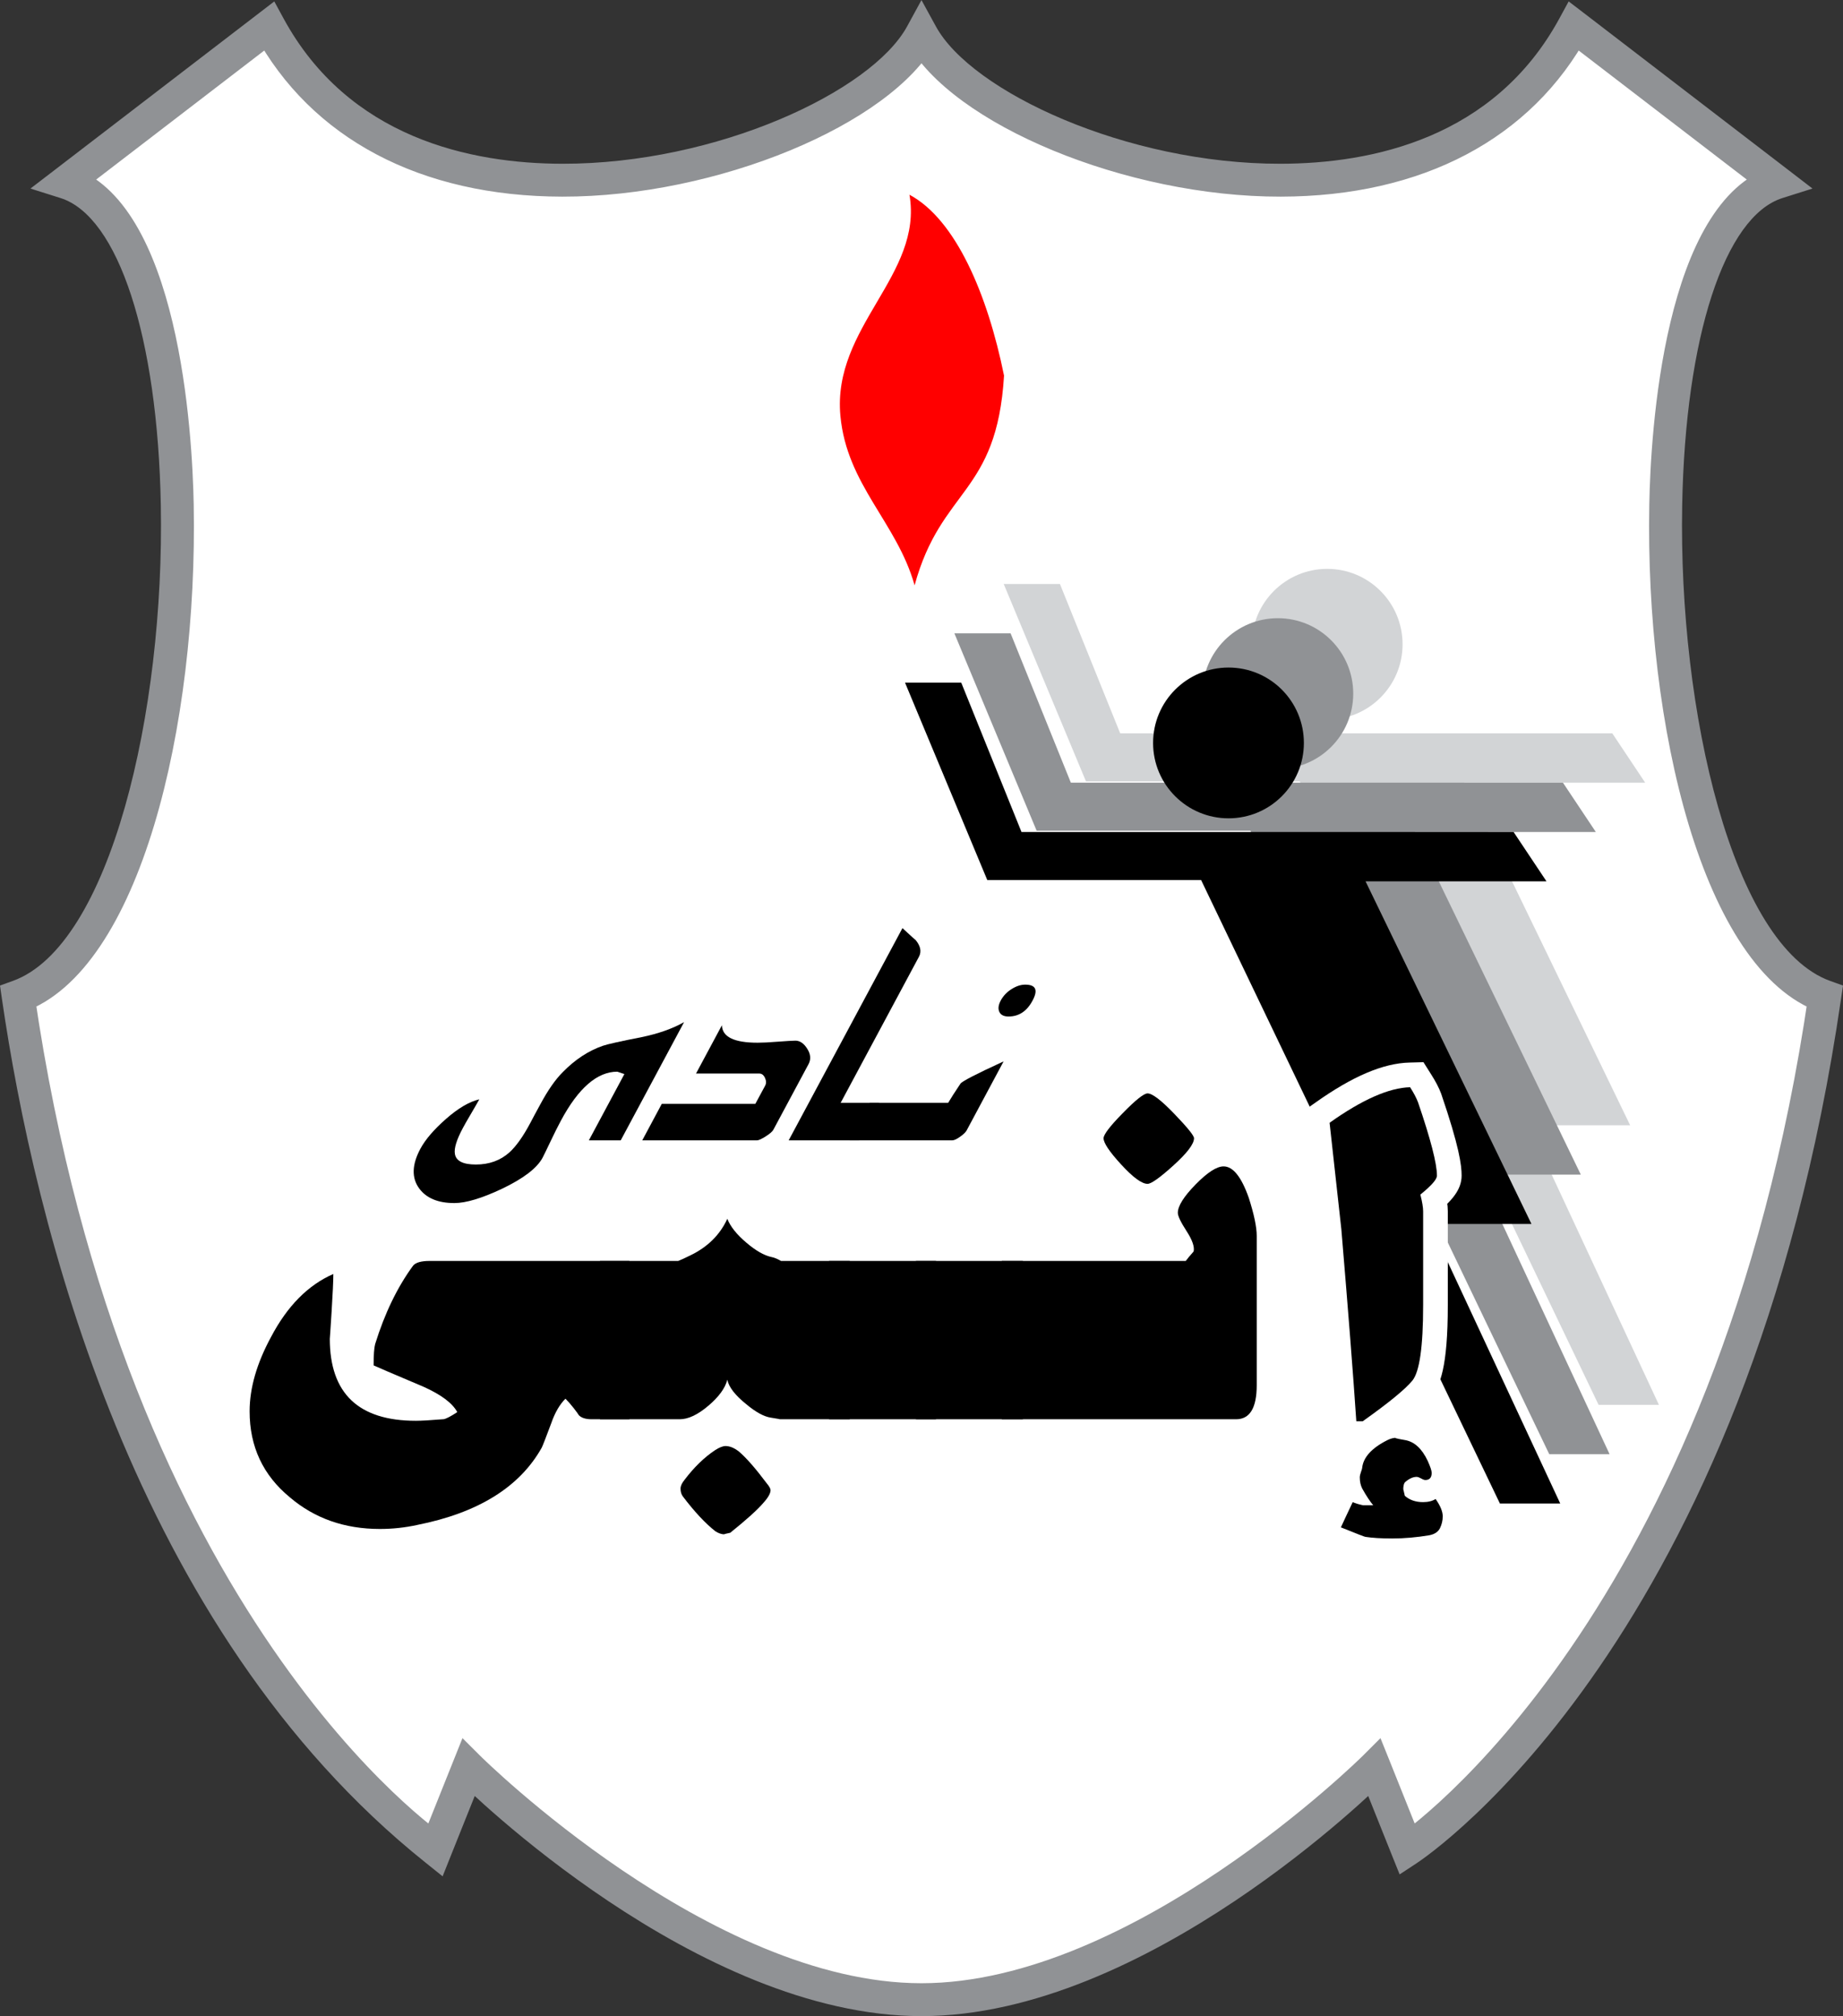
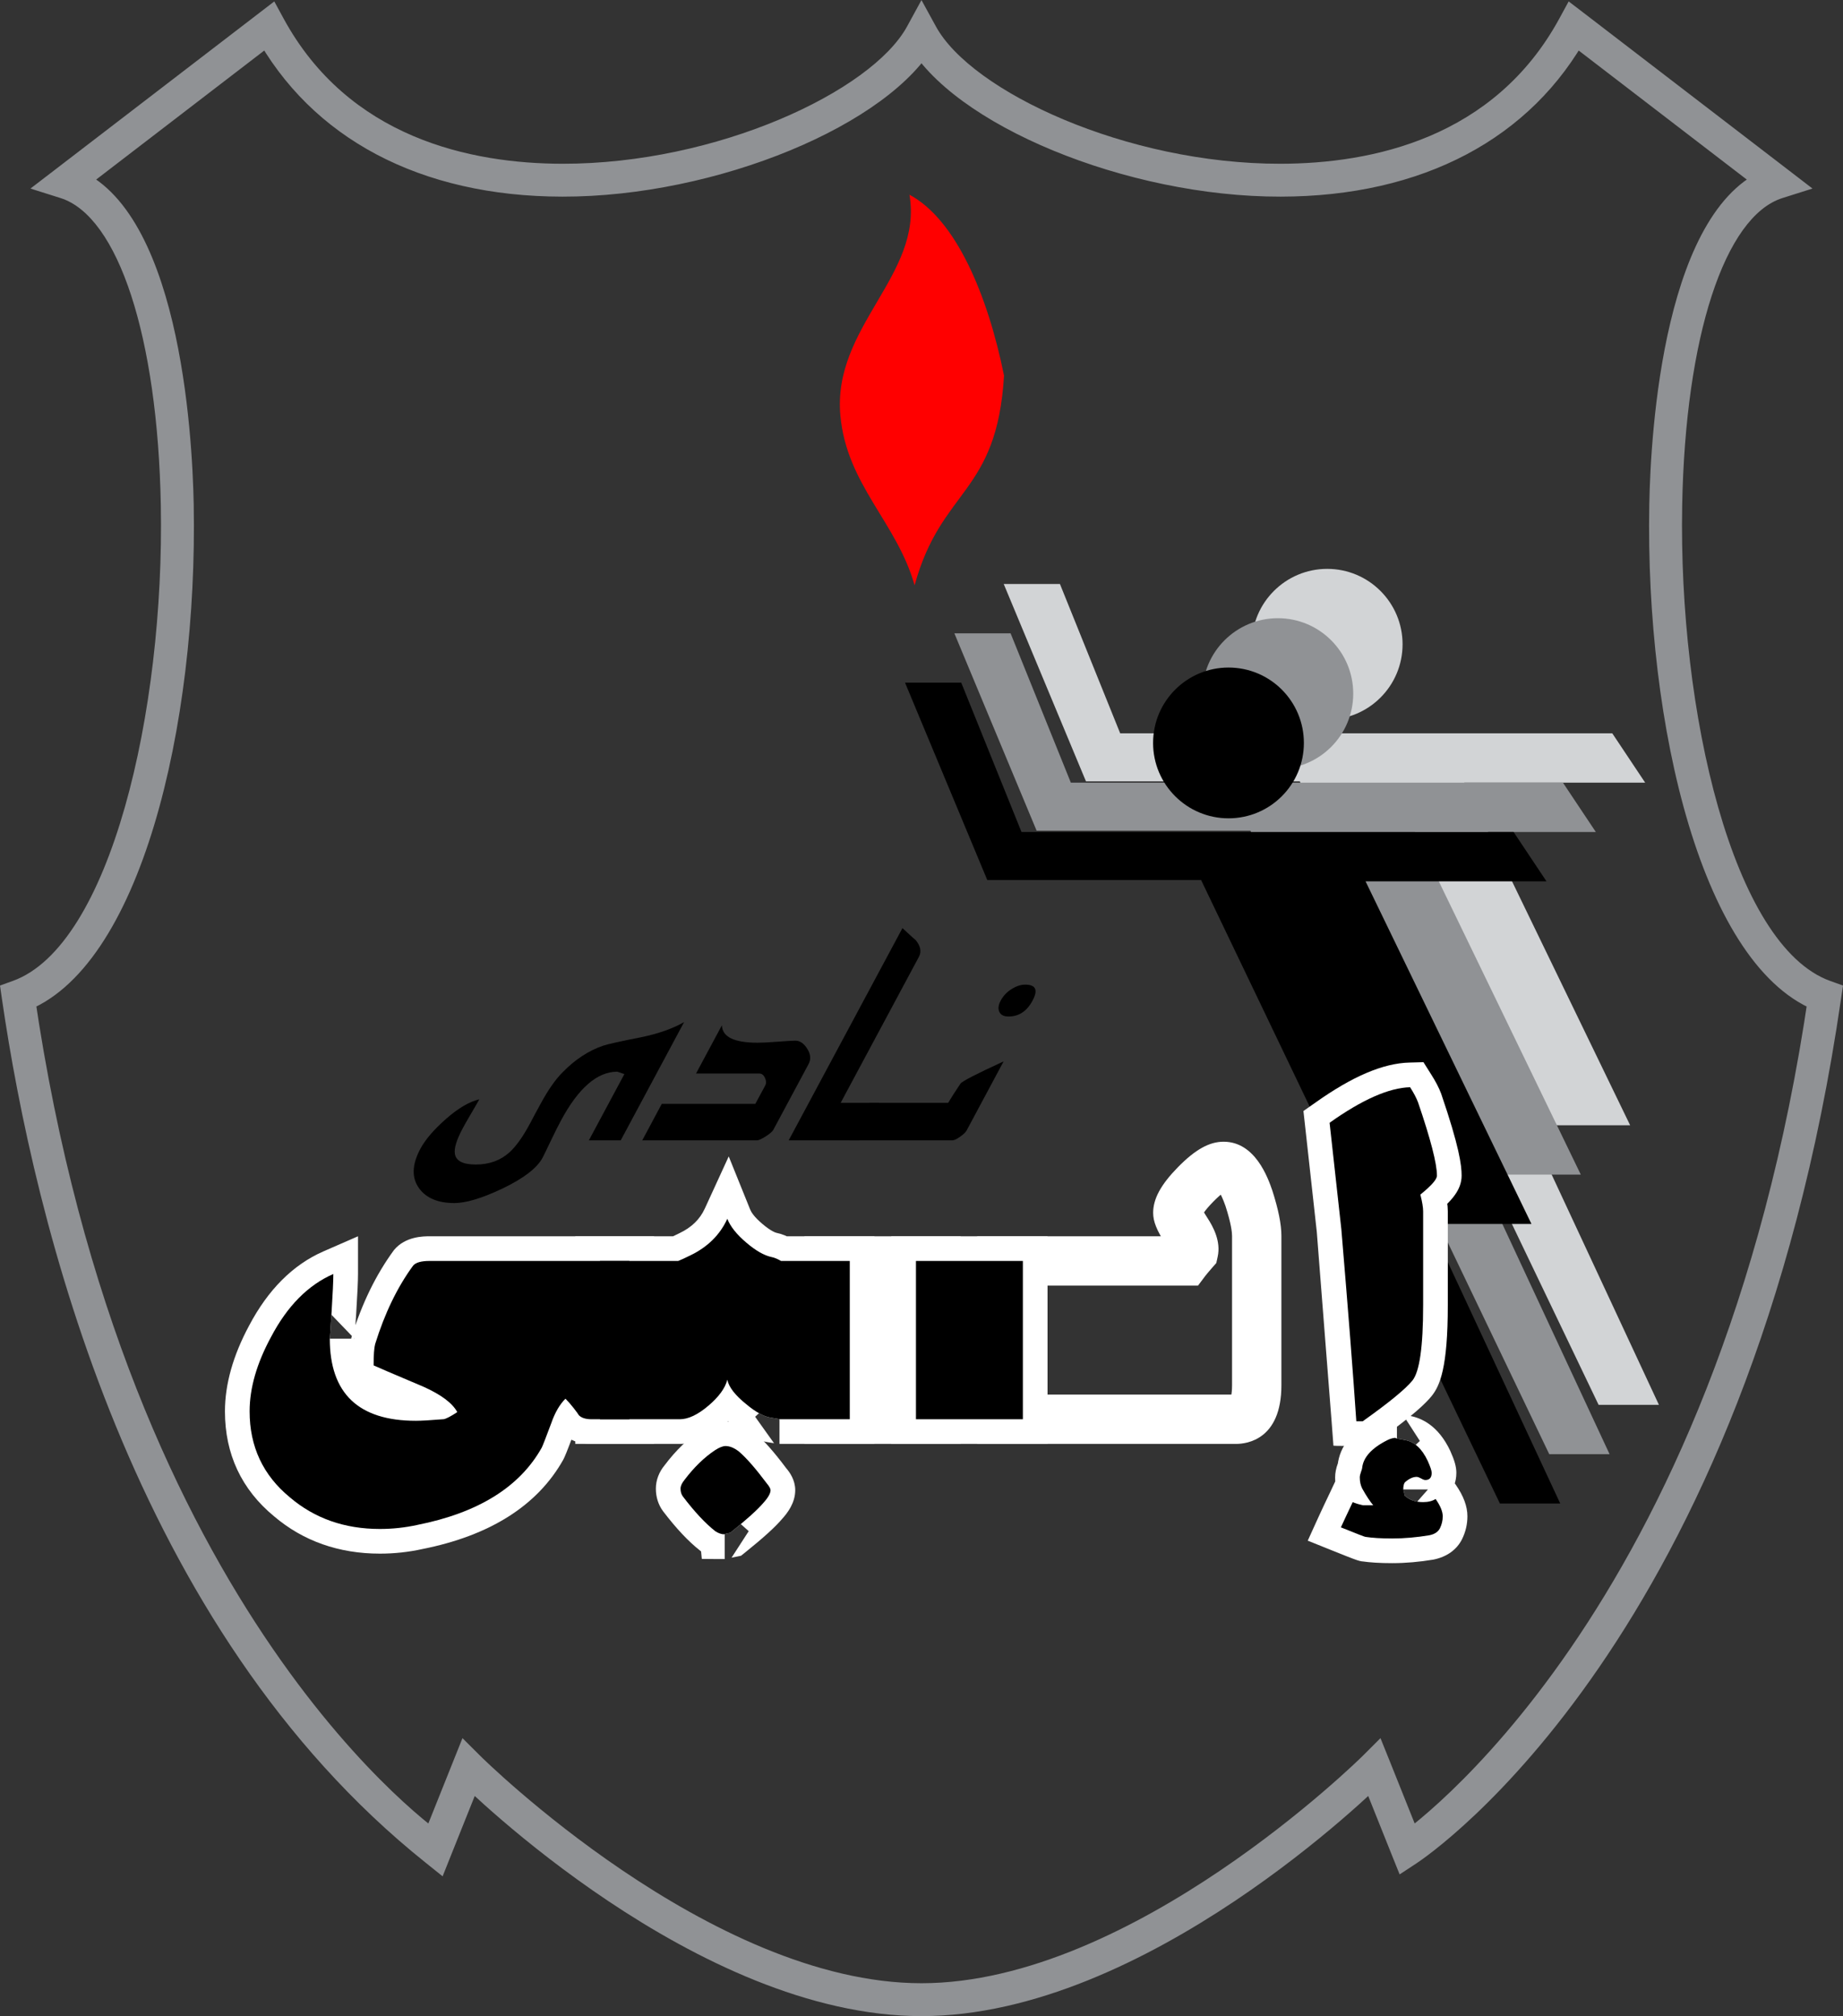
<svg xmlns="http://www.w3.org/2000/svg" viewBox="0 0 112.05 122.59" version="1.1">
  <rect x="0" y="0" width="112.05" height="122.59" fill="#333333" stroke="none" />
  <defs>
    <clipPath id="clip1">
      <path d="M 0 0 L 112.051 0 L 112.051 122.59 L 0 122.59 Z M 0 0 " />
    </clipPath>
  </defs>
  <g id="surface1">
-     <path style=" stroke:none;fill-rule:nonzero;fill:rgb(100%,100%,100%);fill-opacity:1;" d="M 56.023 2.09 C 60.191 9.715 86.941 17.715 95.691 1.59 L 108.066 11.09 C 97.816 14.34 99.441 56.465 110.941 60.59 C 105.273 99.508 85.566 112.465 85.566 112.465 L 83.566 107.465 C 83.566 107.465 69.441 121.59 56.023 121.59 C 42.605 121.59 28.48 107.465 28.48 107.465 L 26.48 112.465 C 26.48 112.465 6.773 99.508 1.105 60.59 C 12.605 56.465 14.23 14.34 3.98 11.09 L 16.355 1.59 C 25.105 17.715 51.855 9.715 56.023 2.09 " />
    <g clip-path="url(#clip1)" clip-rule="nonzero">
      <path style=" stroke:none;fill-rule:nonzero;fill:rgb(56.444%,57.227%,58.397%);fill-opacity:1;" d="M 15.75 0.797 L 3.375 10.297 L 1.852 11.465 L 3.68 12.043 C 7.191 13.156 9.586 20.484 9.777 30.715 C 10.012 43.266 6.707 57.52 0.77 59.648 L 0 59.926 L 0.117 60.734 C 2.082 74.227 8.039 98.992 25.859 113.246 L 26.91 114.09 L 27.41 112.836 L 29.41 107.836 L 27.777 108.172 C 28.363 108.762 42.352 122.59 56.023 122.59 C 69.699 122.59 83.684 108.762 84.273 108.172 L 82.637 107.836 L 84.637 112.836 L 85.094 113.973 L 86.117 113.301 C 86.934 112.762 106.266 99.648 111.93 60.734 L 112.051 59.926 L 111.277 59.648 C 105.344 57.52 102.039 43.266 102.273 30.715 C 102.465 20.484 104.855 13.156 108.367 12.043 L 110.195 11.465 L 108.676 10.297 L 96.301 0.797 L 95.371 0.086 L 94.812 1.113 C 90.852 8.406 83.41 9.949 77.859 9.957 C 68.484 9.973 59.062 5.562 56.902 1.609 L 56.023 0.004 L 55.148 1.609 C 52.988 5.562 43.566 9.973 34.188 9.957 C 28.641 9.949 21.195 8.406 17.234 1.113 L 16.676 0.086 Z M 55.148 2.57 C 57.887 7.586 68.504 11.973 77.863 11.957 C 86.473 11.945 93.117 8.434 96.57 2.066 L 95.082 2.383 L 107.457 11.883 L 107.766 10.137 C 101.129 12.238 100.352 26.391 100.273 30.68 C 100.023 44.078 103.488 58.98 110.605 61.531 L 109.953 60.445 C 104.426 98.395 85.211 111.504 85.016 111.629 L 86.496 112.094 L 84.496 107.094 L 83.93 105.688 L 82.859 106.758 C 82.719 106.895 68.863 120.59 56.023 120.59 C 43.172 120.59 29.328 106.898 29.191 106.758 L 28.117 105.688 L 25.555 112.094 L 27.031 111.629 C 26.84 111.504 7.621 98.395 2.098 60.445 L 1.445 61.531 C 8.559 58.98 12.027 44.078 11.777 30.68 C 11.695 26.391 10.918 12.238 4.285 10.137 L 4.59 11.883 L 16.965 2.383 L 15.477 2.066 C 18.934 8.434 25.578 11.945 34.184 11.957 C 43.547 11.973 54.16 7.586 56.902 2.57 L 55.148 2.57 " />
    </g>
    <path style=" stroke:none;fill-rule:nonzero;fill:rgb(82.422%,83.202%,83.984%);fill-opacity:1;" d="M 98.023 44.59 L 68.105 44.59 L 64.441 35.508 L 61.023 35.508 L 66.023 47.508 L 79.023 47.508 L 97.191 85.422 L 100.859 85.422 L 92.941 68.422 L 99.109 68.422 L 89.023 47.59 L 100.023 47.59 L 98.023 44.59 " />
    <path style=" stroke:none;fill-rule:nonzero;fill:rgb(82.422%,83.202%,83.984%);fill-opacity:1;" d="M 85.273 39.176 C 85.273 41.707 83.223 43.758 80.691 43.758 C 78.16 43.758 76.105 41.707 76.105 39.176 C 76.105 36.645 78.16 34.59 80.691 34.59 C 83.223 34.59 85.273 36.645 85.273 39.176 " />
    <path style=" stroke:none;fill-rule:nonzero;fill:rgb(56.444%,57.227%,58.397%);fill-opacity:1;" d="M 95.023 47.59 L 65.105 47.59 L 61.441 38.508 L 58.023 38.508 L 63.023 50.508 L 76.023 50.508 L 94.191 88.422 L 97.859 88.422 L 89.941 71.422 L 96.109 71.422 L 86.023 50.59 L 97.023 50.59 L 95.023 47.59 " />
    <path style=" stroke:none;fill-rule:nonzero;fill:rgb(56.444%,57.227%,58.397%);fill-opacity:1;" d="M 82.273 42.176 C 82.273 44.707 80.223 46.758 77.691 46.758 C 75.16 46.758 73.105 44.707 73.105 42.176 C 73.105 39.641 75.16 37.59 77.691 37.59 C 80.223 37.59 82.273 39.641 82.273 42.176 " />
    <path style=" stroke:none;fill-rule:nonzero;fill:rgb(0%,0%,0%);fill-opacity:1;" d="M 92.023 50.59 L 62.105 50.59 L 58.441 41.508 L 55.023 41.508 L 60.023 53.508 L 73.023 53.508 L 91.191 91.422 L 94.859 91.422 L 86.941 74.422 L 93.109 74.422 L 83.023 53.59 L 94.023 53.59 L 92.023 50.59 " />
    <path style=" stroke:none;fill-rule:nonzero;fill:rgb(0%,0%,0%);fill-opacity:1;" d="M 79.273 45.176 C 79.273 47.707 77.223 49.758 74.691 49.758 C 72.16 49.758 70.105 47.707 70.105 45.176 C 70.105 42.641 72.16 40.59 74.691 40.59 C 77.223 40.59 79.273 42.641 79.273 45.176 " />
    <path style=" stroke:none;fill-rule:nonzero;fill:rgb(100%,0%,0%);fill-opacity:1;" d="M 55.293 11.84 C 58.105 13.34 60.043 17.902 61.043 22.84 C 60.605 30.09 57.23 29.652 55.605 35.59 C 54.531 31.77 51.484 29.492 51.094 25.281 C 50.59 19.859 56.133 16.734 55.293 11.84 " />
    <path style=" stroke:none;fill-rule:nonzero;fill:rgb(100%,100%,100%);fill-opacity:1;" d="M 38.266 86.297 L 35.961 86.297 C 35.609 86.297 35.352 86.215 35.195 86.055 C 35.16 85.992 35.055 85.848 34.883 85.625 C 34.707 85.398 34.535 85.207 34.379 85.047 C 34.027 85.398 33.738 85.895 33.516 86.535 C 33.195 87.398 33 87.895 32.938 88.023 C 31.594 90.422 29.066 91.992 25.352 92.727 C 24.617 92.887 23.863 92.969 23.098 92.969 C 20.953 92.969 19.129 92.328 17.625 91.047 C 15.992 89.703 15.176 87.961 15.176 85.816 C 15.176 84.406 15.609 82.902 16.473 81.305 C 17.465 79.414 18.73 78.137 20.266 77.465 C 20.266 77.879 20.23 78.648 20.16 79.766 C 20.09 80.887 20.051 81.43 20.051 81.398 C 20.051 84.727 21.797 86.391 25.285 86.391 C 25.605 86.391 26.172 86.359 26.98 86.293 C 27.141 86.262 27.414 86.117 27.801 85.863 C 27.508 85.316 26.824 84.805 25.746 84.32 C 23.855 83.52 22.844 83.086 22.715 83.023 C 22.715 82.383 22.746 81.949 22.809 81.723 C 23.387 79.863 24.152 78.273 25.113 76.961 C 25.273 76.766 25.609 76.672 26.121 76.672 L 38.266 76.672 L 38.266 86.297 " />
    <path style=" stroke:none;fill-rule:nonzero;fill:rgb(100%,100%,100%);fill-opacity:1;" d="M 38.266 75.172 L 26.121 75.172 C 25.758 75.172 24.648 75.172 23.957 76.004 C 22.848 77.516 22 79.27 21.379 81.281 C 21.262 81.684 21.215 82.199 21.215 83.023 L 21.215 83.953 L 22.047 84.367 C 22.137 84.41 22.273 84.48 25.164 85.703 C 26.27 86.199 26.473 86.559 26.48 86.574 L 26.973 84.609 C 26.676 84.809 26.562 84.855 26.559 84.859 C 26.562 84.859 26.609 84.84 26.695 84.82 L 26.859 84.801 C 25.906 84.875 25.477 84.891 25.285 84.891 C 22.633 84.891 21.551 83.879 21.551 81.398 L 18.551 81.398 L 18.551 82.852 C 18.551 82.852 20.004 82.898 20.004 82.898 C 21.461 82.945 21.523 81.98 21.656 79.863 C 21.73 78.672 21.766 77.91 21.766 77.465 L 21.766 75.172 L 19.664 76.09 C 17.816 76.898 16.297 78.418 15.145 80.605 C 14.176 82.406 13.676 84.164 13.676 85.816 C 13.676 88.418 14.684 90.57 16.672 92.207 C 18.43 93.699 20.598 94.469 23.098 94.469 C 23.969 94.469 24.836 94.375 25.672 94.191 C 29.789 93.375 32.684 91.543 34.246 88.754 C 34.344 88.562 34.453 88.32 34.918 87.059 C 35.113 86.504 35.309 86.238 35.438 86.109 L 33.312 86.105 C 33.434 86.223 33.562 86.375 33.703 86.551 C 33.855 86.75 33.898 86.812 33.902 86.816 L 34.012 87.031 C 33.965 86.945 34.133 87.117 34.133 87.117 C 34.582 87.566 35.199 87.797 35.961 87.797 L 39.766 87.797 L 39.766 75.172 Z M 38.266 84.797 L 35.961 84.797 C 35.926 84.797 35.91 84.793 35.91 84.793 C 35.957 84.801 36.109 84.848 36.254 84.996 L 36.531 85.375 C 36.445 85.211 36.328 85.039 36.062 84.699 C 35.848 84.43 35.641 84.191 35.441 83.988 L 34.383 82.922 L 33.316 83.988 C 32.805 84.5 32.395 85.188 32.098 86.039 C 31.699 87.117 31.602 87.336 31.586 87.371 C 30.5 89.305 28.352 90.602 25.062 91.254 C 24.406 91.398 23.754 91.469 23.098 91.469 C 21.305 91.469 19.836 90.957 18.598 89.906 C 17.301 88.836 16.676 87.504 16.676 85.816 C 16.676 84.664 17.055 83.387 17.793 82.016 C 18.641 80.41 19.641 79.375 20.867 78.836 L 18.766 77.465 C 18.766 77.836 18.73 78.578 18.66 79.672 C 18.66 79.672 18.559 81.266 18.559 81.266 L 20.113 79.902 L 21.551 81.398 L 18.551 81.398 C 18.551 85.586 20.945 87.891 25.285 87.891 C 25.648 87.891 26.242 87.859 27.098 87.789 L 27.184 87.781 L 27.266 87.766 C 27.645 87.695 28.039 87.504 28.633 87.113 L 29.773 86.355 L 29.121 85.148 C 28.664 84.297 27.758 83.578 26.359 82.953 C 24.078 81.984 23.477 81.723 23.371 81.676 L 24.215 83.023 C 24.215 82.336 24.254 82.137 24.258 82.113 C 24.766 80.473 25.469 79.02 26.324 77.844 C 26.117 78.102 25.949 78.172 25.895 78.188 C 25.895 78.188 25.961 78.172 26.121 78.172 L 38.266 78.172 L 36.766 76.672 L 36.766 86.297 L 38.266 84.797 " />
    <path style=" stroke:none;fill-rule:nonzero;fill:rgb(100%,100%,100%);fill-opacity:1;" d="M 46.848 90.609 C 46.848 90.801 46.703 91.059 46.414 91.379 C 46.062 91.793 45.391 92.402 44.398 93.199 C 44.078 93.262 43.969 93.297 44.062 93.297 C 43.871 93.297 43.68 93.23 43.488 93.105 C 42.879 92.625 42.223 91.922 41.52 90.996 C 41.422 90.867 41.375 90.707 41.375 90.516 C 41.375 90.355 41.457 90.18 41.613 89.988 C 42.191 89.223 42.816 88.613 43.488 88.168 C 43.742 88.008 43.953 87.926 44.109 87.926 C 44.367 87.926 44.641 88.039 44.926 88.262 C 45.375 88.645 45.934 89.285 46.605 90.18 C 46.766 90.371 46.848 90.516 46.848 90.609 Z M 51.664 76.672 L 51.664 86.297 L 47.391 86.297 C 47.453 86.297 47.277 86.266 46.859 86.199 C 46.445 86.137 45.945 85.863 45.371 85.383 C 44.695 84.84 44.312 84.344 44.219 83.895 C 44.09 84.406 43.703 84.938 43.062 85.48 C 42.422 86.023 41.844 86.297 41.332 86.297 L 36.477 86.297 L 36.477 76.672 L 41.234 76.672 C 41.398 76.609 41.637 76.496 41.957 76.34 C 43.016 75.832 43.77 75.09 44.219 74.109 C 44.406 74.582 44.793 75.066 45.371 75.555 C 45.945 76.047 46.461 76.34 46.906 76.434 C 47.07 76.465 47.262 76.543 47.484 76.672 L 51.664 76.672 " />
    <path style=" stroke:none;fill-rule:nonzero;fill:rgb(100%,100%,100%);fill-opacity:1;" d="M 48.219 75.363 C 47.852 75.156 47.52 75.027 47.203 74.961 C 47.168 74.953 46.891 74.879 46.344 74.414 C 45.832 73.98 45.664 73.684 45.609 73.547 L 44.305 70.316 L 42.852 73.484 C 42.551 74.141 42.047 74.633 41.309 74.984 C 40.934 75.172 40.77 75.242 40.691 75.273 L 41.234 75.172 L 34.977 75.172 L 34.977 87.797 L 41.332 87.797 C 42.223 87.797 43.105 87.41 44.031 86.625 C 44.926 85.863 45.461 85.094 45.672 84.262 L 42.75 84.207 C 42.922 85.012 43.469 85.777 44.426 86.551 C 45.207 87.199 45.93 87.574 46.629 87.684 C 46.961 87.734 47.043 87.75 47.059 87.754 L 45.91 86.145 L 47.391 84.797 L 47.391 87.797 L 53.164 87.797 L 53.164 75.172 L 47.484 75.172 Z M 50.164 76.672 L 50.164 86.297 L 51.664 84.797 L 47.391 84.797 L 47.391 87.797 L 48.777 87.797 C 48.789 87.793 48.898 86.41 48.898 86.41 C 49.004 85.016 47.613 84.797 47.09 84.719 C 47.09 84.719 46.852 84.664 46.332 84.23 C 45.773 83.781 45.676 83.551 45.676 83.551 C 45.676 83.551 45.68 83.562 45.684 83.582 L 42.762 83.527 C 42.75 83.578 42.656 83.855 42.094 84.336 C 41.578 84.773 41.336 84.797 41.332 84.797 C 41.332 84.797 36.477 84.797 36.477 84.797 L 37.977 86.297 L 37.977 76.672 L 36.477 78.172 L 41.52 78.172 L 41.781 78.066 C 41.98 77.988 42.238 77.871 42.621 77.684 C 43.98 77.031 44.984 76.035 45.582 74.734 L 42.824 74.668 C 43.113 75.379 43.625 76.043 44.398 76.699 C 45.176 77.359 45.895 77.754 46.598 77.902 C 46.594 77.898 46.582 77.895 46.582 77.895 C 46.582 77.898 46.637 77.914 46.75 77.98 L 47.094 78.172 L 51.664 78.172 L 50.164 76.672 " />
    <path style=" stroke:none;fill-rule:nonzero;fill:rgb(100%,100%,100%);fill-opacity:1;" d="M 47.805 89.281 C 47.062 88.289 46.438 87.582 45.902 87.125 C 45.293 86.648 44.707 86.426 44.109 86.426 C 43.66 86.426 43.195 86.582 42.691 86.895 C 41.844 87.457 41.09 88.188 40.414 89.086 C 40.074 89.492 39.875 89.996 39.875 90.516 C 39.875 91.031 40.027 91.508 40.316 91.895 C 41.113 92.938 41.844 93.719 42.559 94.281 L 42.605 94.32 L 42.656 94.355 C 43.098 94.648 43.574 94.797 44.062 94.797 L 44.062 91.797 L 45.52 93.102 L 44.477 94.715 C 44.477 94.715 44.527 94.703 44.691 94.672 L 45.051 94.598 L 45.34 94.367 C 46.414 93.504 47.141 92.844 47.559 92.348 C 47.883 91.988 48.348 91.383 48.348 90.609 C 48.348 89.992 48.012 89.52 47.805 89.281 Z M 45.348 90.609 C 45.348 90.355 45.43 90.211 45.434 90.211 C 45.43 90.211 45.398 90.266 45.297 90.379 C 45.109 90.602 44.652 91.066 43.457 92.031 L 44.105 91.727 C 42.699 92.008 42.477 92.812 42.535 93.438 L 42.668 94.789 C 42.703 94.797 44.062 94.797 44.062 94.797 L 44.062 91.797 C 44.199 91.797 44.293 91.836 44.316 91.855 L 44.418 91.926 C 43.91 91.527 43.336 90.906 42.711 90.086 C 42.836 90.25 42.875 90.414 42.875 90.516 C 42.875 90.75 42.793 90.914 42.762 90.957 C 43.285 90.262 43.789 89.766 44.316 89.414 C 44.344 89.398 44.375 89.387 44.375 89.387 C 44.375 89.387 44.277 89.426 44.109 89.426 C 43.996 89.426 43.93 89.395 43.93 89.395 C 43.93 89.395 43.957 89.41 44.004 89.445 C 44.199 89.617 44.656 90.082 45.406 91.082 C 45.484 91.176 45.492 91.191 45.492 91.191 C 45.492 91.188 45.348 90.973 45.348 90.609 " />
    <path style=" stroke:none;fill-rule:nonzero;fill:rgb(100%,100%,100%);fill-opacity:1;" d="M 56.906 86.297 L 50.406 86.297 L 50.406 76.672 L 56.906 76.672 L 56.906 86.297 " />
    <path style=" stroke:none;fill-rule:nonzero;fill:rgb(100%,100%,100%);fill-opacity:1;" d="M 56.906 75.172 L 48.906 75.172 L 48.906 87.797 L 58.406 87.797 L 58.406 75.172 Z M 56.906 84.797 L 50.406 84.797 L 51.906 86.297 L 51.906 76.672 L 50.406 78.172 L 56.906 78.172 L 55.406 76.672 L 55.406 86.297 L 56.906 84.797 " />
    <path style=" stroke:none;fill-rule:nonzero;fill:rgb(100%,100%,100%);fill-opacity:1;" d="M 62.188 86.297 L 55.688 86.297 L 55.688 76.672 L 62.188 76.672 L 62.188 86.297 " />
    <path style=" stroke:none;fill-rule:nonzero;fill:rgb(100%,100%,100%);fill-opacity:1;" d="M 62.188 75.172 L 54.188 75.172 L 54.188 87.797 L 63.688 87.797 L 63.688 75.172 Z M 62.188 84.797 L 55.688 84.797 L 57.188 86.297 L 57.188 76.672 L 55.688 78.172 L 62.188 78.172 L 60.688 76.672 L 60.688 86.297 L 62.188 84.797 " />
-     <path style=" stroke:none;fill-rule:nonzero;fill:rgb(100%,100%,100%);fill-opacity:1;" d="M 72.594 69.211 C 72.594 69.559 72.176 70.109 71.348 70.859 C 70.52 71.609 69.992 71.984 69.77 71.984 C 69.418 71.984 68.887 71.594 68.168 70.812 C 67.449 70.031 67.094 69.496 67.094 69.211 C 67.094 68.988 67.48 68.477 68.266 67.68 C 69.043 66.883 69.547 66.484 69.77 66.484 C 70.055 66.484 70.598 66.898 71.395 67.727 C 72.191 68.555 72.594 69.051 72.594 69.211 Z M 76.406 84.23 C 76.406 85.605 75.988 86.297 75.156 86.297 L 60.906 86.297 L 60.906 76.672 L 72.09 76.672 C 72.184 76.543 72.344 76.352 72.57 76.094 C 72.633 75.809 72.488 75.395 72.137 74.852 C 71.785 74.309 71.609 73.938 71.609 73.746 C 71.609 73.332 71.969 72.758 72.688 72.023 C 73.406 71.289 73.973 70.922 74.391 70.922 C 74.965 70.922 75.477 71.562 75.926 72.844 C 76.242 73.836 76.406 74.605 76.406 75.148 L 76.406 84.23 " />
    <path style=" stroke:none;fill-rule:nonzero;fill:rgb(100%,100%,100%);fill-opacity:1;" d="M 77.906 75.148 C 77.906 74.441 77.723 73.539 77.352 72.383 C 77.09 71.625 76.316 69.422 74.391 69.422 C 73.523 69.422 72.668 69.898 71.613 70.973 C 70.574 72.035 70.109 72.895 70.109 73.746 C 70.109 74.273 70.324 74.812 70.879 75.664 C 71.059 75.945 71.094 76.066 71.094 76.074 C 71.094 76.07 71.062 75.953 71.102 75.77 L 71.441 75.105 C 71.195 75.387 71.012 75.605 70.891 75.766 L 72.09 75.172 L 59.406 75.172 L 59.406 87.797 L 75.156 87.797 C 75.801 87.797 77.906 87.539 77.906 84.23 Z M 74.906 84.23 C 74.906 84.816 74.809 85.004 74.805 85.008 C 74.859 84.906 75.043 84.797 75.156 84.797 L 60.906 84.797 L 62.406 86.297 L 62.406 76.672 L 60.906 78.172 L 72.836 78.172 L 73.285 77.574 C 73.328 77.516 73.441 77.379 73.695 77.086 L 73.949 76.797 L 74.031 76.418 C 74.238 75.484 73.77 74.609 73.395 74.035 C 73.129 73.625 73.07 73.473 73.07 73.465 C 73.07 73.465 73.109 73.574 73.109 73.746 C 73.109 73.855 73.086 73.918 73.086 73.918 C 73.09 73.906 73.188 73.656 73.758 73.074 C 74.32 72.5 74.566 72.398 74.574 72.395 C 74.574 72.395 74.508 72.422 74.391 72.422 C 74.18 72.422 74.035 72.332 74 72.301 C 74.008 72.309 74.219 72.508 74.508 73.336 C 74.852 74.402 74.906 74.934 74.906 75.148 L 74.906 84.23 " />
-     <path style=" stroke:none;fill-rule:nonzero;fill:rgb(100%,100%,100%);fill-opacity:1;" d="M 72.477 66.688 C 71.281 65.445 70.547 64.984 69.77 64.984 C 69.039 64.984 68.414 65.383 67.191 66.629 C 65.98 67.863 65.594 68.492 65.594 69.211 C 65.594 69.941 66.004 70.672 67.062 71.824 C 68.129 72.988 68.938 73.484 69.77 73.484 C 70.461 73.484 71.09 73.117 72.352 71.973 C 73.59 70.855 74.094 70.055 74.094 69.211 C 74.094 68.488 73.688 67.949 72.477 66.688 Z M 71.094 69.211 C 71.094 69 71.152 68.879 71.156 68.875 C 71.148 68.887 71.016 69.137 70.344 69.746 C 69.598 70.418 69.348 70.559 69.32 70.57 C 69.324 70.57 69.496 70.484 69.77 70.484 C 69.969 70.484 70.082 70.539 70.086 70.539 C 70.074 70.535 69.836 70.41 69.273 69.797 C 68.656 69.125 68.535 68.879 68.531 68.867 C 68.531 68.871 68.594 68.996 68.594 69.211 C 68.594 69.512 68.488 69.695 68.488 69.699 C 68.5 69.672 68.648 69.43 69.336 68.73 C 70.016 68.035 70.254 67.883 70.277 67.871 C 70.277 67.871 70.086 67.984 69.77 67.984 C 69.512 67.984 69.359 67.902 69.355 67.898 C 69.367 67.906 69.625 68.051 70.316 68.766 C 71.066 69.547 71.223 69.785 71.238 69.809 C 71.23 69.801 71.094 69.574 71.094 69.211 " />
    <path style=" stroke:none;fill-rule:nonzero;fill:rgb(100%,100%,100%);fill-opacity:1;" d="M 87.715 92.199 C 87.715 92.457 87.656 92.695 87.547 92.922 C 87.434 93.145 87.219 93.289 86.898 93.352 C 86.129 93.48 85.379 93.547 84.645 93.547 C 83.969 93.547 83.426 93.512 83.012 93.449 C 82.977 93.449 82.48 93.258 81.523 92.871 C 81.684 92.52 81.922 92.008 82.242 91.336 C 82.371 91.398 82.578 91.465 82.867 91.527 L 83.488 91.527 C 83.297 91.301 83.074 90.965 82.82 90.512 C 82.723 90.32 82.672 90.094 82.672 89.836 C 82.672 89.738 82.699 89.629 82.746 89.5 C 82.793 89.371 82.816 89.289 82.816 89.258 C 82.883 88.613 83.395 88.047 84.352 87.566 C 84.543 87.469 84.738 87.422 84.93 87.422 C 84.707 87.422 84.871 87.469 85.434 87.566 C 85.992 87.664 86.449 88.082 86.801 88.828 C 86.961 89.184 87.043 89.426 87.043 89.555 C 87.043 89.848 86.914 89.992 86.656 89.992 C 86.594 89.992 86.508 89.961 86.395 89.895 C 86.281 89.832 86.195 89.801 86.129 89.801 C 85.906 89.801 85.664 89.91 85.41 90.137 C 85.344 90.23 85.316 90.375 85.316 90.566 C 85.316 90.535 85.344 90.664 85.41 90.953 C 85.699 91.207 86.066 91.336 86.516 91.336 C 86.836 91.336 87.09 91.27 87.281 91.145 C 87.57 91.559 87.715 91.91 87.715 92.199 " />
    <path style=" stroke:none;fill-rule:nonzero;fill:rgb(100%,100%,100%);fill-opacity:1;" d="M 86.453 89.895 C 86.531 89.844 86.586 89.832 86.586 89.832 C 86.586 89.832 86.562 89.836 86.516 89.836 C 86.426 89.836 86.395 89.824 86.395 89.82 C 86.398 89.824 86.402 89.828 86.406 89.832 L 86.875 90.625 C 86.621 89.496 86.043 88.973 85.152 89.07 L 83.816 89.219 C 83.816 89.223 83.816 90.566 83.816 90.566 L 86.816 90.566 C 86.816 90.562 86.805 90.746 86.656 90.973 L 86.398 91.262 C 86.426 91.238 86.441 91.23 86.441 91.23 C 86.41 91.25 86.297 91.301 86.129 91.301 C 85.828 91.301 85.641 91.191 85.641 91.191 C 85.996 91.395 86.328 91.492 86.656 91.492 C 87.75 91.492 88.543 90.676 88.543 89.555 C 88.543 89.188 88.434 88.801 88.168 88.211 C 87.445 86.68 86.422 86.215 85.688 86.086 C 85.383 86.035 85.297 86.012 85.289 86.012 L 86.324 87.617 L 84.93 88.922 L 84.93 85.922 C 84.5 85.922 84.078 86.023 83.676 86.227 C 82.234 86.953 81.445 87.922 81.324 89.105 L 81.316 89.18 L 81.316 89.258 L 81.363 88.91 C 81.363 88.91 81.355 88.93 81.34 88.977 C 81.23 89.273 81.172 89.562 81.172 89.836 C 81.172 90.328 81.277 90.781 81.477 91.184 C 81.82 91.793 82.094 92.199 82.348 92.5 L 83.488 90.027 L 82.867 90.027 L 83.195 90.062 C 82.969 90.012 82.887 89.98 82.887 89.98 L 81.52 89.305 C 81.543 89.316 80.891 90.691 80.891 90.691 C 80.586 91.324 80.336 91.863 80.156 92.254 L 79.508 93.68 L 80.965 94.266 C 82.641 94.938 82.672 94.949 83.012 94.949 L 82.785 94.934 C 83.281 95.008 83.891 95.047 84.645 95.047 C 85.457 95.047 86.297 94.973 87.145 94.832 C 87.965 94.668 88.566 94.23 88.887 93.594 C 89.105 93.152 89.215 92.684 89.215 92.199 C 89.215 91.594 88.984 90.973 88.516 90.293 L 87.68 89.078 Z M 86.215 92.199 C 86.215 92.227 86.211 92.238 86.203 92.258 C 86.324 92.016 86.523 91.902 86.602 91.883 C 85.965 91.988 85.289 92.047 84.645 92.047 C 84.051 92.047 83.578 92.02 83.238 91.969 L 83.125 91.949 L 83.012 91.949 L 83.441 92.016 C 83.398 92 83.172 91.918 82.082 91.48 L 82.887 93.492 C 83.059 93.121 83.301 92.598 83.594 91.98 L 81.574 92.68 C 81.82 92.801 82.125 92.898 82.539 92.992 L 82.699 93.027 L 86.742 93.027 L 84.633 90.555 C 84.559 90.469 84.395 90.254 84.121 89.773 C 84.172 89.867 84.176 89.887 84.176 89.887 C 84.176 89.887 84.172 89.871 84.172 89.836 C 84.172 89.953 84.152 90.023 84.152 90.023 C 84.234 89.793 84.316 89.547 84.316 89.258 L 84.309 89.406 C 84.309 89.422 84.305 89.43 84.305 89.434 C 84.305 89.434 84.414 89.215 85.027 88.906 C 85.02 88.906 84.98 88.922 84.93 88.922 L 84.93 85.922 L 83.555 85.922 C 83.457 85.934 83.34 87.305 83.34 87.305 C 83.219 88.703 84.59 88.941 85.176 89.043 C 85.168 89.043 85.156 89.039 85.152 89.035 C 85.156 89.035 85.281 89.117 85.445 89.469 C 85.539 89.676 85.562 89.762 85.566 89.766 C 85.562 89.762 85.543 89.684 85.543 89.555 C 85.543 89.074 86.039 88.492 86.656 88.492 C 86.953 88.492 87.137 88.594 87.137 88.594 C 86.801 88.398 86.469 88.301 86.129 88.301 C 85.531 88.301 84.957 88.539 84.422 89.008 L 84.273 89.137 L 84.164 89.297 C 83.934 89.645 83.816 90.07 83.816 90.566 L 86.816 90.566 L 85.508 92.051 L 83.879 90.988 C 83.883 91 83.898 91.059 83.945 91.277 L 84.051 91.75 L 84.414 92.074 C 84.977 92.57 85.703 92.836 86.516 92.836 C 87.133 92.836 87.672 92.688 88.113 92.391 L 86.047 91.996 C 86.195 92.207 86.223 92.309 86.227 92.309 C 86.227 92.309 86.215 92.27 86.215 92.199 " />
    <path style=" stroke:none;fill-rule:nonzero;fill:rgb(100%,100%,100%);fill-opacity:1;" d="M 87.363 71.484 C 87.363 71.711 87.027 72.094 86.355 72.637 C 86.469 73.086 86.523 73.422 86.523 73.648 L 86.523 79.363 C 86.523 81.891 86.305 83.418 85.867 83.949 C 85.434 84.477 84.426 85.301 82.848 86.422 L 82.461 86.422 C 82.27 83.57 81.965 79.684 81.551 74.75 C 81.391 73.277 81.152 71.117 80.836 68.27 C 82.82 66.859 84.453 66.141 85.73 66.109 C 85.957 66.461 86.113 66.766 86.211 67.02 C 86.977 69.262 87.363 70.75 87.363 71.484 " />
    <path style=" stroke:none;fill-rule:nonzero;fill:rgb(100%,100%,100%);fill-opacity:1;" d="M 87.617 66.496 C 87.484 66.141 87.281 65.75 86.996 65.305 L 86.543 64.586 L 85.695 64.609 C 84.094 64.648 82.223 65.445 79.969 67.047 L 79.246 67.555 C 79.246 67.559 79.344 68.438 79.344 68.438 L 80.059 74.914 C 80.055 74.879 80.965 86.52 80.965 86.52 L 81.07 87.906 C 81.074 87.922 82.461 87.922 82.461 87.922 L 83.324 87.922 L 83.715 87.645 C 85.98 86.035 86.691 85.309 87.027 84.902 C 87.543 84.273 88.023 83.168 88.023 79.363 L 88.023 73.648 C 88.023 73.293 87.957 72.859 87.812 72.277 L 87.297 73.805 C 88.238 73.047 88.863 72.359 88.863 71.484 C 88.863 70.855 88.723 69.727 87.617 66.496 Z M 85.863 71.484 C 85.863 71.129 86.012 70.922 86.012 70.922 C 86.008 70.926 85.887 71.086 85.414 71.473 L 84.668 72.07 L 84.898 73 C 85.02 73.477 85.023 73.641 85.023 73.648 C 85.023 73.648 85.023 79.363 85.023 79.363 C 85.023 82.324 84.707 82.984 84.672 83.047 C 84.672 83.047 84.684 83.027 84.711 82.992 C 84.516 83.234 83.898 83.836 81.98 85.195 L 82.848 84.922 L 82.461 84.922 L 83.957 86.32 L 83.047 74.625 C 83.043 74.59 82.328 68.102 82.328 68.102 L 81.703 69.492 C 83.855 67.965 85.102 67.625 85.77 67.609 L 84.465 66.91 C 84.684 67.258 84.773 67.457 84.805 67.547 C 85.758 70.328 85.863 71.23 85.863 71.484 " />
    <path style=" stroke:none;fill-rule:nonzero;fill:rgb(0%,0%,0%);fill-opacity:1;" d="M 38.266 86.297 L 35.961 86.297 C 35.609 86.297 35.352 86.215 35.195 86.055 C 35.16 85.992 35.055 85.848 34.883 85.625 C 34.707 85.398 34.535 85.207 34.379 85.047 C 34.027 85.398 33.738 85.895 33.516 86.535 C 33.195 87.398 33 87.895 32.938 88.023 C 31.594 90.422 29.066 91.992 25.352 92.727 C 24.617 92.887 23.863 92.969 23.098 92.969 C 20.953 92.969 19.129 92.328 17.625 91.047 C 15.992 89.703 15.176 87.961 15.176 85.816 C 15.176 84.406 15.609 82.902 16.473 81.305 C 17.465 79.414 18.73 78.137 20.266 77.465 C 20.266 77.879 20.23 78.648 20.16 79.766 C 20.09 80.887 20.051 81.43 20.051 81.398 C 20.051 84.727 21.797 86.391 25.285 86.391 C 25.605 86.391 26.172 86.359 26.98 86.293 C 27.141 86.262 27.414 86.117 27.801 85.863 C 27.508 85.316 26.824 84.805 25.746 84.32 C 23.855 83.52 22.844 83.086 22.715 83.023 C 22.715 82.383 22.746 81.949 22.809 81.723 C 23.387 79.863 24.152 78.273 25.113 76.961 C 25.273 76.766 25.609 76.672 26.121 76.672 L 38.266 76.672 L 38.266 86.297 " />
    <path style=" stroke:none;fill-rule:nonzero;fill:rgb(0%,0%,0%);fill-opacity:1;" d="M 46.848 90.609 C 46.848 90.801 46.703 91.059 46.414 91.379 C 46.062 91.793 45.391 92.402 44.398 93.199 C 44.078 93.262 43.969 93.297 44.062 93.297 C 43.871 93.297 43.68 93.23 43.488 93.105 C 42.879 92.625 42.223 91.922 41.52 90.996 C 41.422 90.867 41.375 90.707 41.375 90.516 C 41.375 90.355 41.457 90.18 41.613 89.988 C 42.191 89.223 42.816 88.613 43.488 88.168 C 43.742 88.008 43.953 87.926 44.109 87.926 C 44.367 87.926 44.641 88.039 44.926 88.262 C 45.375 88.645 45.934 89.285 46.605 90.18 C 46.766 90.371 46.848 90.516 46.848 90.609 Z M 51.664 76.672 L 51.664 86.297 L 47.391 86.297 C 47.453 86.297 47.277 86.266 46.859 86.199 C 46.445 86.137 45.945 85.863 45.371 85.383 C 44.695 84.84 44.312 84.344 44.219 83.895 C 44.09 84.406 43.703 84.938 43.062 85.48 C 42.422 86.023 41.844 86.297 41.332 86.297 L 36.477 86.297 L 36.477 76.672 L 41.234 76.672 C 41.398 76.609 41.637 76.496 41.957 76.34 C 43.016 75.832 43.77 75.09 44.219 74.109 C 44.406 74.582 44.793 75.066 45.371 75.555 C 45.945 76.047 46.461 76.34 46.906 76.434 C 47.07 76.465 47.262 76.543 47.484 76.672 L 51.664 76.672 " />
-     <path style=" stroke:none;fill-rule:nonzero;fill:rgb(0%,0%,0%);fill-opacity:1;" d="M 56.906 86.297 L 50.406 86.297 L 50.406 76.672 L 56.906 76.672 L 56.906 86.297 " />
    <path style=" stroke:none;fill-rule:nonzero;fill:rgb(0%,0%,0%);fill-opacity:1;" d="M 62.188 86.297 L 55.688 86.297 L 55.688 76.672 L 62.188 76.672 L 62.188 86.297 " />
-     <path style=" stroke:none;fill-rule:nonzero;fill:rgb(0%,0%,0%);fill-opacity:1;" d="M 72.594 69.211 C 72.594 69.559 72.176 70.109 71.348 70.859 C 70.52 71.609 69.992 71.984 69.77 71.984 C 69.418 71.984 68.887 71.594 68.168 70.812 C 67.449 70.031 67.094 69.496 67.094 69.211 C 67.094 68.988 67.48 68.477 68.266 67.68 C 69.043 66.883 69.547 66.484 69.77 66.484 C 70.055 66.484 70.598 66.898 71.395 67.727 C 72.191 68.555 72.594 69.051 72.594 69.211 Z M 76.406 84.23 C 76.406 85.605 75.988 86.297 75.156 86.297 L 60.906 86.297 L 60.906 76.672 L 72.09 76.672 C 72.184 76.543 72.344 76.352 72.57 76.094 C 72.633 75.809 72.488 75.395 72.137 74.852 C 71.785 74.309 71.609 73.938 71.609 73.746 C 71.609 73.332 71.969 72.758 72.688 72.023 C 73.406 71.289 73.973 70.922 74.391 70.922 C 74.965 70.922 75.477 71.562 75.926 72.844 C 76.242 73.836 76.406 74.605 76.406 75.148 L 76.406 84.23 " />
    <path style=" stroke:none;fill-rule:nonzero;fill:rgb(0%,0%,0%);fill-opacity:1;" d="M 87.715 92.199 C 87.715 92.457 87.656 92.695 87.547 92.922 C 87.434 93.145 87.219 93.289 86.898 93.352 C 86.129 93.48 85.379 93.547 84.645 93.547 C 83.969 93.547 83.426 93.512 83.012 93.449 C 82.977 93.449 82.48 93.258 81.523 92.871 C 81.684 92.52 81.922 92.008 82.242 91.336 C 82.371 91.398 82.578 91.465 82.867 91.527 L 83.488 91.527 C 83.297 91.301 83.074 90.965 82.82 90.512 C 82.723 90.32 82.672 90.094 82.672 89.836 C 82.672 89.738 82.699 89.629 82.746 89.5 C 82.793 89.371 82.816 89.289 82.816 89.258 C 82.883 88.613 83.395 88.047 84.352 87.566 C 84.543 87.469 84.738 87.422 84.93 87.422 C 84.707 87.422 84.871 87.469 85.434 87.566 C 85.992 87.664 86.449 88.082 86.801 88.828 C 86.961 89.184 87.043 89.426 87.043 89.555 C 87.043 89.848 86.914 89.992 86.656 89.992 C 86.594 89.992 86.508 89.961 86.395 89.895 C 86.281 89.832 86.195 89.801 86.129 89.801 C 85.906 89.801 85.664 89.91 85.41 90.137 C 85.344 90.23 85.316 90.375 85.316 90.566 C 85.316 90.535 85.344 90.664 85.41 90.953 C 85.699 91.207 86.066 91.336 86.516 91.336 C 86.836 91.336 87.09 91.27 87.281 91.145 C 87.57 91.559 87.715 91.91 87.715 92.199 " />
    <path style=" stroke:none;fill-rule:nonzero;fill:rgb(0%,0%,0%);fill-opacity:1;" d="M 87.363 71.484 C 87.363 71.711 87.027 72.094 86.355 72.637 C 86.469 73.086 86.523 73.422 86.523 73.648 L 86.523 79.363 C 86.523 81.891 86.305 83.418 85.867 83.949 C 85.434 84.477 84.426 85.301 82.848 86.422 L 82.461 86.422 C 82.27 83.57 81.965 79.684 81.551 74.75 C 81.391 73.277 81.152 71.117 80.836 68.27 C 82.82 66.859 84.453 66.141 85.73 66.109 C 85.957 66.461 86.113 66.766 86.211 67.02 C 86.977 69.262 87.363 70.75 87.363 71.484 " />
    <path style=" stroke:none;fill-rule:nonzero;fill:rgb(0%,0%,0%);fill-opacity:1;" d="M 37.738 69.34 L 35.801 69.34 L 37.961 65.309 L 37.531 65.164 C 36.309 65.164 35.164 66.156 34.102 68.141 C 33.922 68.477 33.707 68.902 33.461 69.422 C 33.215 69.941 33.055 70.266 32.988 70.395 C 32.645 71.035 31.816 71.664 30.508 72.289 C 29.289 72.863 28.328 73.152 27.625 73.152 C 26.633 73.152 25.922 72.855 25.488 72.266 C 25.016 71.625 25.039 70.816 25.562 69.844 C 25.863 69.285 26.383 68.68 27.121 68.031 C 27.859 67.383 28.531 66.988 29.141 66.844 C 29.035 67.035 28.867 67.332 28.633 67.727 C 28.398 68.125 28.234 68.414 28.141 68.59 C 27.758 69.305 27.598 69.828 27.656 70.164 C 27.727 70.594 28.152 70.809 28.934 70.809 C 29.742 70.809 30.426 70.562 30.977 70.066 C 31.379 69.699 31.805 69.105 32.246 68.273 C 32.301 68.164 32.398 67.98 32.535 67.727 C 32.672 67.469 32.777 67.277 32.848 67.152 C 33.312 66.289 33.766 65.637 34.215 65.191 C 34.961 64.426 35.777 63.891 36.66 63.586 C 36.934 63.492 37.719 63.316 39.012 63.062 C 40.02 62.855 40.879 62.551 41.59 62.152 L 37.738 69.34 " />
    <path style=" stroke:none;fill-rule:nonzero;fill:rgb(0%,0%,0%);fill-opacity:1;" d="M 47.02 68.691 C 46.961 68.805 46.801 68.941 46.547 69.102 C 46.293 69.262 46.121 69.34 46.023 69.34 L 39.047 69.34 L 40.234 67.121 L 45.922 67.121 L 46.52 66.012 C 46.594 65.871 46.59 65.711 46.508 65.539 C 46.426 65.363 46.312 65.277 46.168 65.277 L 42.316 65.277 L 43.891 62.34 C 43.91 63.051 44.633 63.402 46.059 63.402 C 46.348 63.402 46.758 63.383 47.293 63.34 C 47.828 63.301 48.184 63.277 48.359 63.277 C 48.633 63.277 48.871 63.441 49.078 63.77 C 49.289 64.102 49.312 64.41 49.16 64.699 L 47.02 68.691 " />
    <path style=" stroke:none;fill-rule:nonzero;fill:rgb(0%,0%,0%);fill-opacity:1;" d="M 52.23 69.34 L 47.949 69.34 L 54.867 56.434 C 55.383 56.914 55.648 57.152 55.664 57.152 C 55.969 57.52 56.039 57.863 55.867 58.18 L 51.109 67.059 L 53.453 67.059 L 52.23 69.34 " />
    <path style=" stroke:none;fill-rule:nonzero;fill:rgb(0%,0%,0%);fill-opacity:1;" d="M 62.777 60.84 C 62.434 61.488 61.945 61.809 61.316 61.809 C 61.031 61.809 60.844 61.715 60.758 61.527 C 60.668 61.336 60.699 61.109 60.84 60.84 C 60.992 60.559 61.211 60.324 61.496 60.145 C 61.785 59.961 62.062 59.871 62.328 59.871 C 62.977 59.871 63.125 60.195 62.777 60.84 Z M 58.766 68.742 C 58.703 68.852 58.57 68.98 58.363 69.125 C 58.16 69.27 58.004 69.34 57.891 69.34 L 51.66 69.34 L 52.883 67.059 L 57.645 67.059 C 57.805 66.789 58.051 66.402 58.391 65.895 C 58.48 65.754 59.355 65.301 61.016 64.539 L 58.766 68.742 " />
  </g>
</svg>